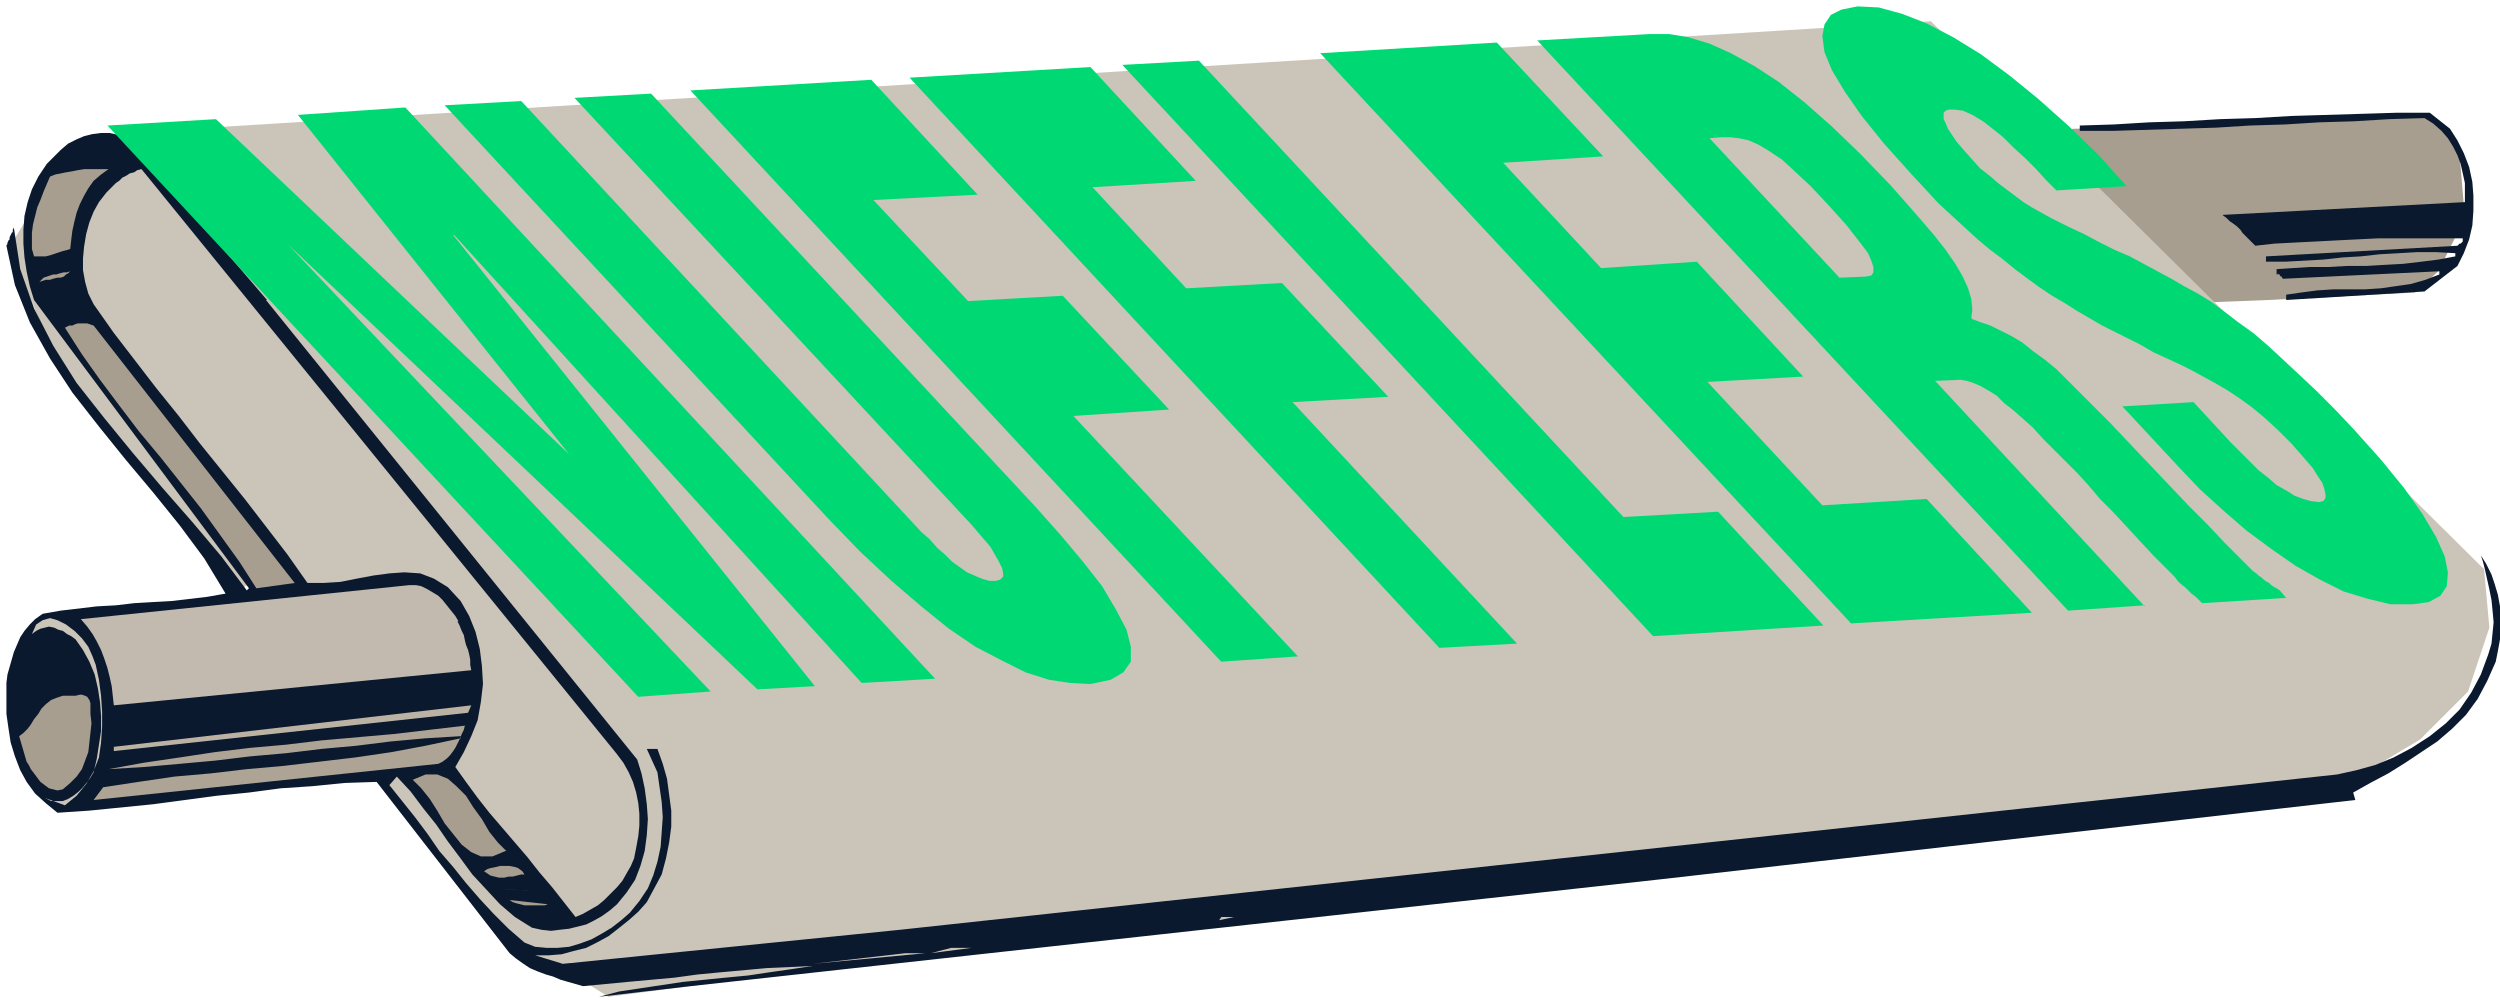
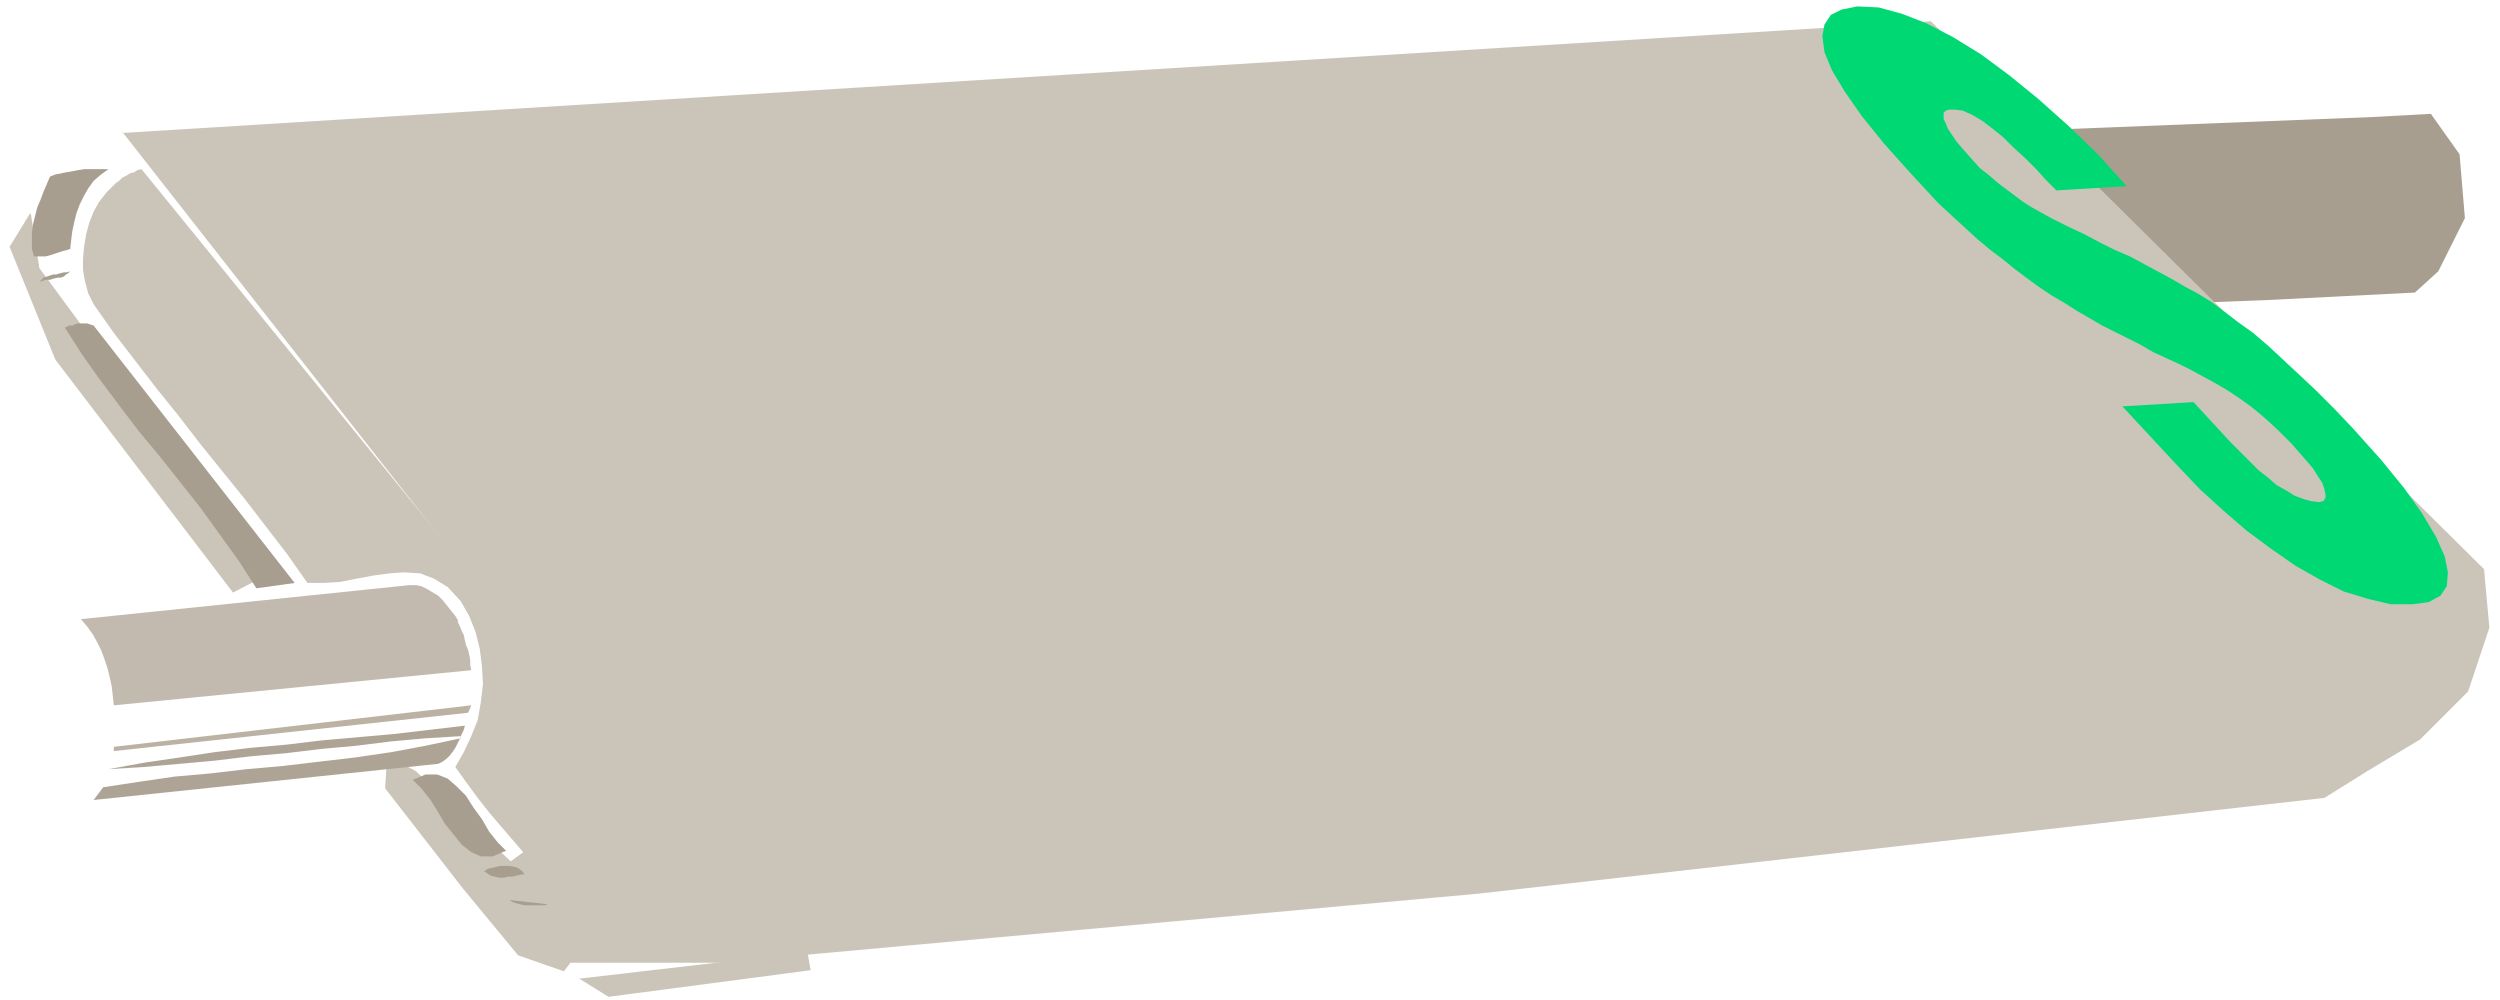
<svg xmlns="http://www.w3.org/2000/svg" fill-rule="evenodd" height="125.333" preserveAspectRatio="none" stroke-linecap="round" viewBox="0 0 2350 940" width="313.333">
  <style>.pen1{stroke:none}.brush2{fill:#a89e8f}.brush3{fill:#cbc4b9}.brush8{fill:#00d973}</style>
  <path class="pen1 brush2" fill-rule="nonzero" d="m2132 282 138-7 22-20 25-50-5-60-27-38-55 3-305 12 130 163 77-3z" />
  <path class="pen1 brush3" fill-rule="nonzero" d="m543 919 29 18 190-25-3-17-215 25zM362 741l73 94 52 63 43 15 25-32-164-156-27-15-2 31zM28 201 9 232l43 106 167 219 31-16L37 252l-8-51z" />
  <path class="pen1 brush3" fill-rule="nonzero" d="m115 124 475 606-145 105 90 70h140l715-65 795-90 40-25 50-30 45-45 20-60-5-55-520-515L115 125z" />
-   <path class="pen1" fill-rule="nonzero" d="m2303 121 7 11 6 12 5 13 3 14 1 13v14l-1 14-3 13-5 13-6 12-31 24-130 8v-5l14-2 15-2 15-1h30l15-1 14-2 14-2 14-4 13-5v-3l-146 7h-1l-1-1v-1h-1l-1-1v-1h-1l-1-1v1h-1v-5l15-1 16-1h17l18-1h18l17-1 18-1 17-2 16-2 16-3v-3l-18-1h-18l-17 1-18 1-18 2-17 1-18 2-18 1-18 1h-18v-5l180-10 1-1 1-1h1l1-1 1-1v-3h-79l-20 1-20 1-19 1-20 1-19 1-18 2-3-3-3-3-3-3-3-3-2-3-3-3-4-3-3-2-3-3-4-3 228-12v-18l-2-9-2-9-3-8-4-8-5-8-6-7-8-7-8-5-33 1-33 2-33 1-32 2-33 1-32 2-32 1-32 1-32 1h-32v-5l32-1 33-2 33-1 34-2 33-1 34-2 33-1 33-1 32-1h32l19 15zM250 282l349 432 4 13 3 14 2 15 1 14-1 15-2 15-4 14-5 13-8 12-9 11-7 6-7 5-7 4-8 4-8 2-8 2-9 1-8 1-9-1-9-2-16-10-14-12-13-14-13-14-11-15-12-16-11-16-12-15-12-16-13-14-7 8 12 15 12 15 12 16 11 16 13 15 12 15 13 15 13 14 14 14 15 13 10 4 11 1h10l11-1 10-3 11-4 9-5 10-6 9-7 8-7 9-11 8-12 5-12 4-13 3-14 1-14 1-14-1-14-2-14-2-14-10-22h10l5 14 4 14 2 15 2 15v15l-2 15-3 15-4 15-7 13-7 13-8 9-9 8-10 8-9 7-11 6-10 5-12 3-11 3-12 1h-13l26 8 317-32 1351-146 18-4 18-5 17-7 17-9 17-11 15-12 13-13 11-16 9-17 7-19 3-10 1-10 1-10-1-11-1-10-2-10-2-9-2-9-2-8-2-6 5 8 5 10 3 9 3 10 2 11 1 10v11l-1 10-2 11-2 10-8 18-9 17-11 15-13 13-14 12-15 10-15 10-16 10-17 9-16 9 2 7-648 74-917 101-86 10 19-5 20-3 20-3 20-3 20-2 20-2 21-2 20-3 21-3 20-3-21 1-22 1-22 2-22 2-21 2-22 3-22 2-22 2-21 2-21 2-7-2-7-2-7-2-7-3-7-2-8-3-7-3-6-4-7-5-6-5-125-161-30 1-30 3-30 2-30 4-30 3-30 4-30 4-30 3-30 3-30 2-11-9-10-9-8-11-6-11-5-13-4-13-2-13-2-14v-29l1-8 2-7 2-7 2-7 3-7 3-7 4-6 5-6 5-5 7-5 17-3 17-2 17-2 18-1 17-2 17-1 18-1 17-2 17-2 17-3-20-33-23-31-25-31-26-31-25-31-25-32-21-32-19-34-14-35-8-37 1-2v-1l1-2 1-1v-2l1-2 1-2 1-1v-2l1-2 6 39 13 37 18 35 22 35 26 33 27 33 28 33 28 32 27 32 24 32 2-2L32 282l-4-13-3-14-2-13-1-13v-13l1-13 3-13 4-12 6-12 8-12 7-7 6-6 7-6 8-4 7-3 8-2 8-1h8l9 2 9 3 130 152z" style="fill:#0a192e" />
  <path class="pen1 brush2" fill-rule="nonzero" d="m102 159-7 5-7 6-5 7-4 7-4 8-3 8-2 8-2 9-1 8-1 9-3 1-4 1-3 1-3 1-3 1-3 1-4 1H32l-2-7v-15l1-8 2-8 2-8 3-7 3-8 3-7 3-7 5-2 5-1 5-1 6-1 5-1 6-1h23z" />
  <path class="pen1 brush3" fill-rule="nonzero" d="m580 709 6 8 5 9 4 9 3 10 2 10 1 10v11l-1 10-2 11-2 10-3 7-4 7-4 7-5 6-6 6-6 6-6 5-7 4-7 4-7 3-11-14-11-14-12-14-11-14-12-14-12-14-12-14-11-14-11-15-10-14 8-14 7-15 6-15 3-17 2-17-1-17-2-16-4-16-6-15-8-14-12-13-13-8-13-5-15-1-14 1-15 2-16 3-15 3-16 1h-15l-19-27-20-26-20-26-21-26-21-26-20-26-21-26-20-26-20-26-19-27-5-10-3-11-2-11v-11l1-11 2-12 3-11 4-10 5-9 7-9 3-3 3-3 3-3 3-2 3-3 4-2 3-2 4-1 3-2 4-1 447 550zM47 248h9-9z" />
  <path class="pen1 brush2" fill-rule="nonzero" d="m66 255-2 2-2 1-2 2-3 1h-3l-4 1-3 1h-4l-3 1-3 1 2-2 2-2 3-1 3-1 3-1h3l3-1 4-1h3l3-1zm10 36-20 7 20-7zm201 257-36 5-16-25-18-25-18-25-19-24-19-24-20-24-19-25-18-24-17-24-16-25 2-1 2-1h3l2-1 3-1h9l3 1 3 1 189 242z" />
  <path class="pen1" fill-rule="nonzero" style="fill:#c2baae" d="m430 584 2 4 2 5 2 4 1 5 1 4 2 5 1 4 1 5v5l1 5-336 33-1-9-1-9-2-9-2-8-3-9-3-8-4-8-4-7-5-7-6-7 309-32h6l5 1 6 3 5 3 5 3 4 4 4 5 4 5 4 5 3 5z" />
-   <path class="pen1 brush3" fill-rule="nonzero" d="m90 625 3 14 2 15 1 15v14l-1 15-2 14-5 13-7 12-9 11-11 9-19-7 6 3h11l5-2 5-3 5-4 4-4 4-5 3-4 3-5 3-13 2-13 2-13v-14l-1-13-2-13-3-13-5-12-6-11-7-10-4-3-4-2-4-3-4-1-4-2-5-1-4 1-4 1-4 2-4 3 4-9 6-4 7-2 7 2 8 4 8 6 7 7 6 8 4 9 3 8z" />
-   <path class="pen1 brush2" fill-rule="nonzero" d="M85 661v10l1 9-1 9-1 9-1 9-3 8-3 8-5 7-6 6-7 6-5 1-4-1-4-1-4-3-4-3-3-4-3-4-3-4-2-4-2-3-7-24 4-3 4-4 3-4 3-5 4-5 3-5 4-4 5-4 5-2 6-2h12l4-1h2l3 1 2 1 2 3 1 3z" />
  <path class="pen1" fill-rule="nonzero" style="fill:#bbb2a4" d="M107 706v-4l336-39-3 7-333 36z" />
  <path class="pen1" fill-rule="nonzero" style="fill:#aea495" d="m437 682-1 4-2 4-2 5-2 4-2 4-2 3-3 4-3 3-4 3-4 2-324 34 9-12 33-5 34-5 34-3 34-4 34-3 34-4 34-4 34-5 32-6 33-7v-2l-33 2-33 3-32 4-33 3-33 4-34 3-33 4-33 3-34 3-33 2 33-6 34-5 33-5 33-4 34-3 33-4 34-3 34-3 34-4 34-4z" />
  <path class="pen1 brush2" fill-rule="nonzero" d="m475 800-12 5h-11l-9-4-9-7-8-10-8-10-7-12-7-11-8-10-8-8 12-5h11l10 4 8 7 9 9 7 11 8 11 7 12 8 10 8 8zm18 22h-3l-4 1-4 1h-4l-4 1h-5l-4-1-4-1-3-2-3-2 3-2 3-1 5-1 4-1h9l5 1 3 1 4 3 2 3zm-18 14 33 2-32-2zm40 14-3 1h-19l-4-1-4-1-3-1-3-2 36 4z" />
-   <path class="pen1 brush3" fill-rule="nonzero" d="m1146 865 2-3h12l-14 3zm-29 2h10-10zm-48 5h12-12zm-24 2h17-17zm-21 3h16-16zm-24 2-36 5 36-5zm4 0h15-15zm-68 7h18-17zm-20 3h19-19zm-41 7 19-5h19l-38 5zm-111 10 87-10h19l-106 10z" />
-   <path class="pen1 brush8" fill-rule="nonzero" d="M599 654 101 118l102-6 332 315-255-319 101-7 498 537-69 4-383-421h-1l340 424-54 3-441-418 397 420-68 5zM417 99l73-4 376 405 8 7 7 8 7 6 7 7 7 5 7 5 7 3 7 3 7 2h6l4-1 3-3v-3l-1-5-3-6-4-7-4-7-6-7-6-7-6-7L540 92l72-4 361 388 24 27 21 25 18 23 13 22 10 19 4 16v14l-7 10-12 7-19 4-19-1-20-3-22-7-22-11-25-13-25-17-26-21-28-24-29-27-30-31L418 99zm730 522L649 85l170-10 100 108-98 5 89 95 89-5 100 107-90 6 211 226-72 5zm206-12L855 73l170-10 99 107-97 6 88 95 90-5 100 107-90 5 211 227-73 4zm200-12L1055 61l72-4 399 429 89-5 99 107-160 10zm187-11L1241 50l166-10 100 107-94 6 92 99 90-6 100 108-90 5 108 116 98-6 99 107-170 10zm276-17-72 5-499-536 106-6h18l18 3 20 6 20 9 22 12 23 15 24 19 25 22 27 26 29 30 15 17 14 16 12 14 11 14 9 13 7 12 5 11 3 10 1 10-1 8 1 1 8 3 9 3 10 5 10 5 10 6 10 8 11 8 11 9 10 10 11 11 14 14 16 16 17 18 19 20 18 19 19 20 18 18 16 17 15 15 12 12 3 2 2 2 3 2 2 2 3 2 2 1 2 2 3 2 2 1 3 2 6 7-79 5-3-3-3-3-4-3-3-3-3-3-4-3-3-3-3-4-3-3-3-3-14-14-13-14-12-13-13-14-12-12-11-13-11-12-11-11-11-11-10-10-9-10-9-8-9-8-9-7-7-7-8-5-7-4-7-3-6-2-6-1-24 1 197 212z" />
  <path class="pen1 brush3" fill-rule="nonzero" d="m1729 261 25-1 5-1 2-3v-5l-2-6-3-7-6-8-7-9-7-9-9-10-9-10-16-17-15-14-12-11-12-8-10-6-9-4-9-2-9-1h-9l-10 1 123 132z" />
  <path class="pen1 brush8" fill-rule="nonzero" d="m2061 377 36 39 9 9 8 8 9 9 9 7 8 7 9 5 8 5 8 3 7 2 8 1 4-1 2-3v-3l-1-5-2-6-4-6-5-8-6-7-7-8-7-8-13-13-12-11-12-10-11-8-12-8-12-7-11-6-11-6-12-6-11-5-13-6-12-7-12-6-12-6-12-6-12-7-12-7-11-7-12-7-12-8-11-8-12-9-11-9-12-9-12-10-12-11-12-11-13-12-12-13-13-14-26-29-21-26-16-23-12-20-7-17-2-15 2-11 6-9 10-5 15-3 20 1 22 6 23 9 25 13 26 16 27 20 27 22 28 25 28 27 27 30-66 4-10-10-9-10-10-10-11-10-10-10-10-8-9-7-10-6-9-4-8-1h-5l-3 1-2 2v6l2 4 2 5 4 6 4 6 6 7 8 9 8 9 9 7 8 7 8 6 8 6 8 6 8 5 9 5 9 5 16 8 15 7 15 8 14 7 14 6 13 7 13 7 13 7 12 7 13 7 13 8 12 9 13 10 14 10 14 12 14 13 15 14 16 15 17 17 18 19 26 29 22 27 17 24 13 22 8 18 3 15-1 13-6 9-11 6-15 2h-21l-21-5-23-7-22-11-23-13-23-16-23-17-22-19-22-20-20-21-53-57 67-4z" />
</svg>